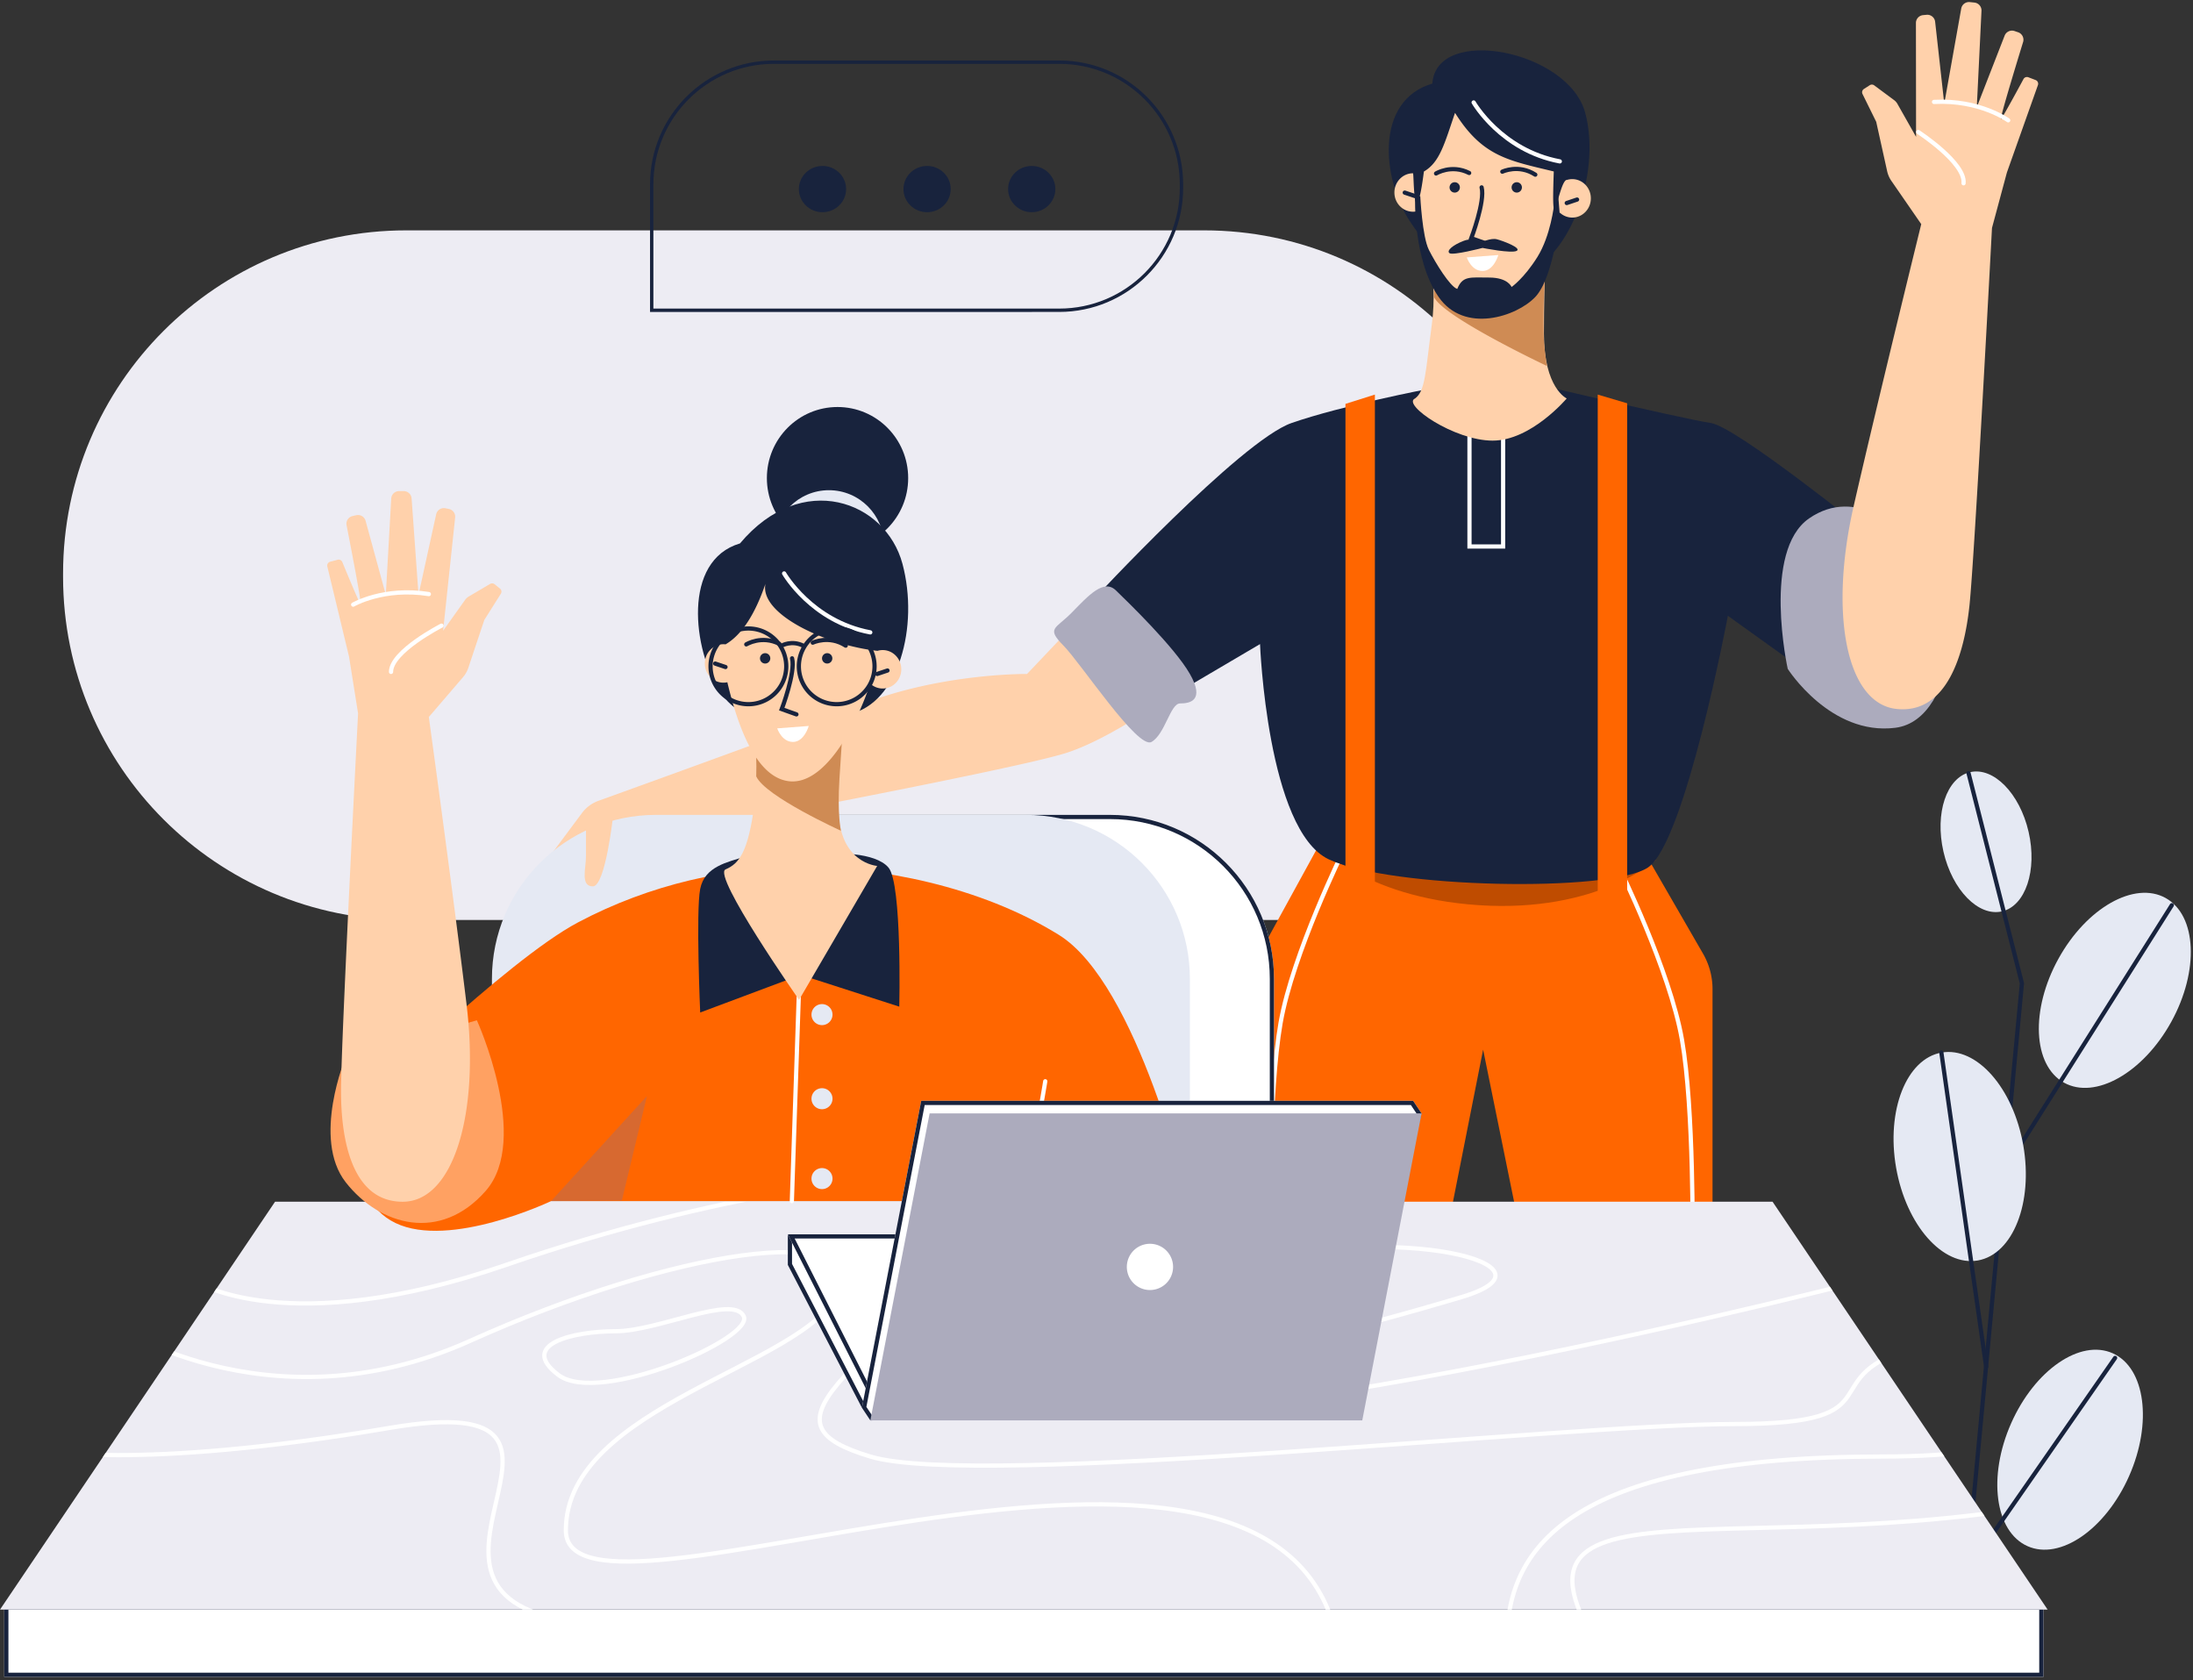
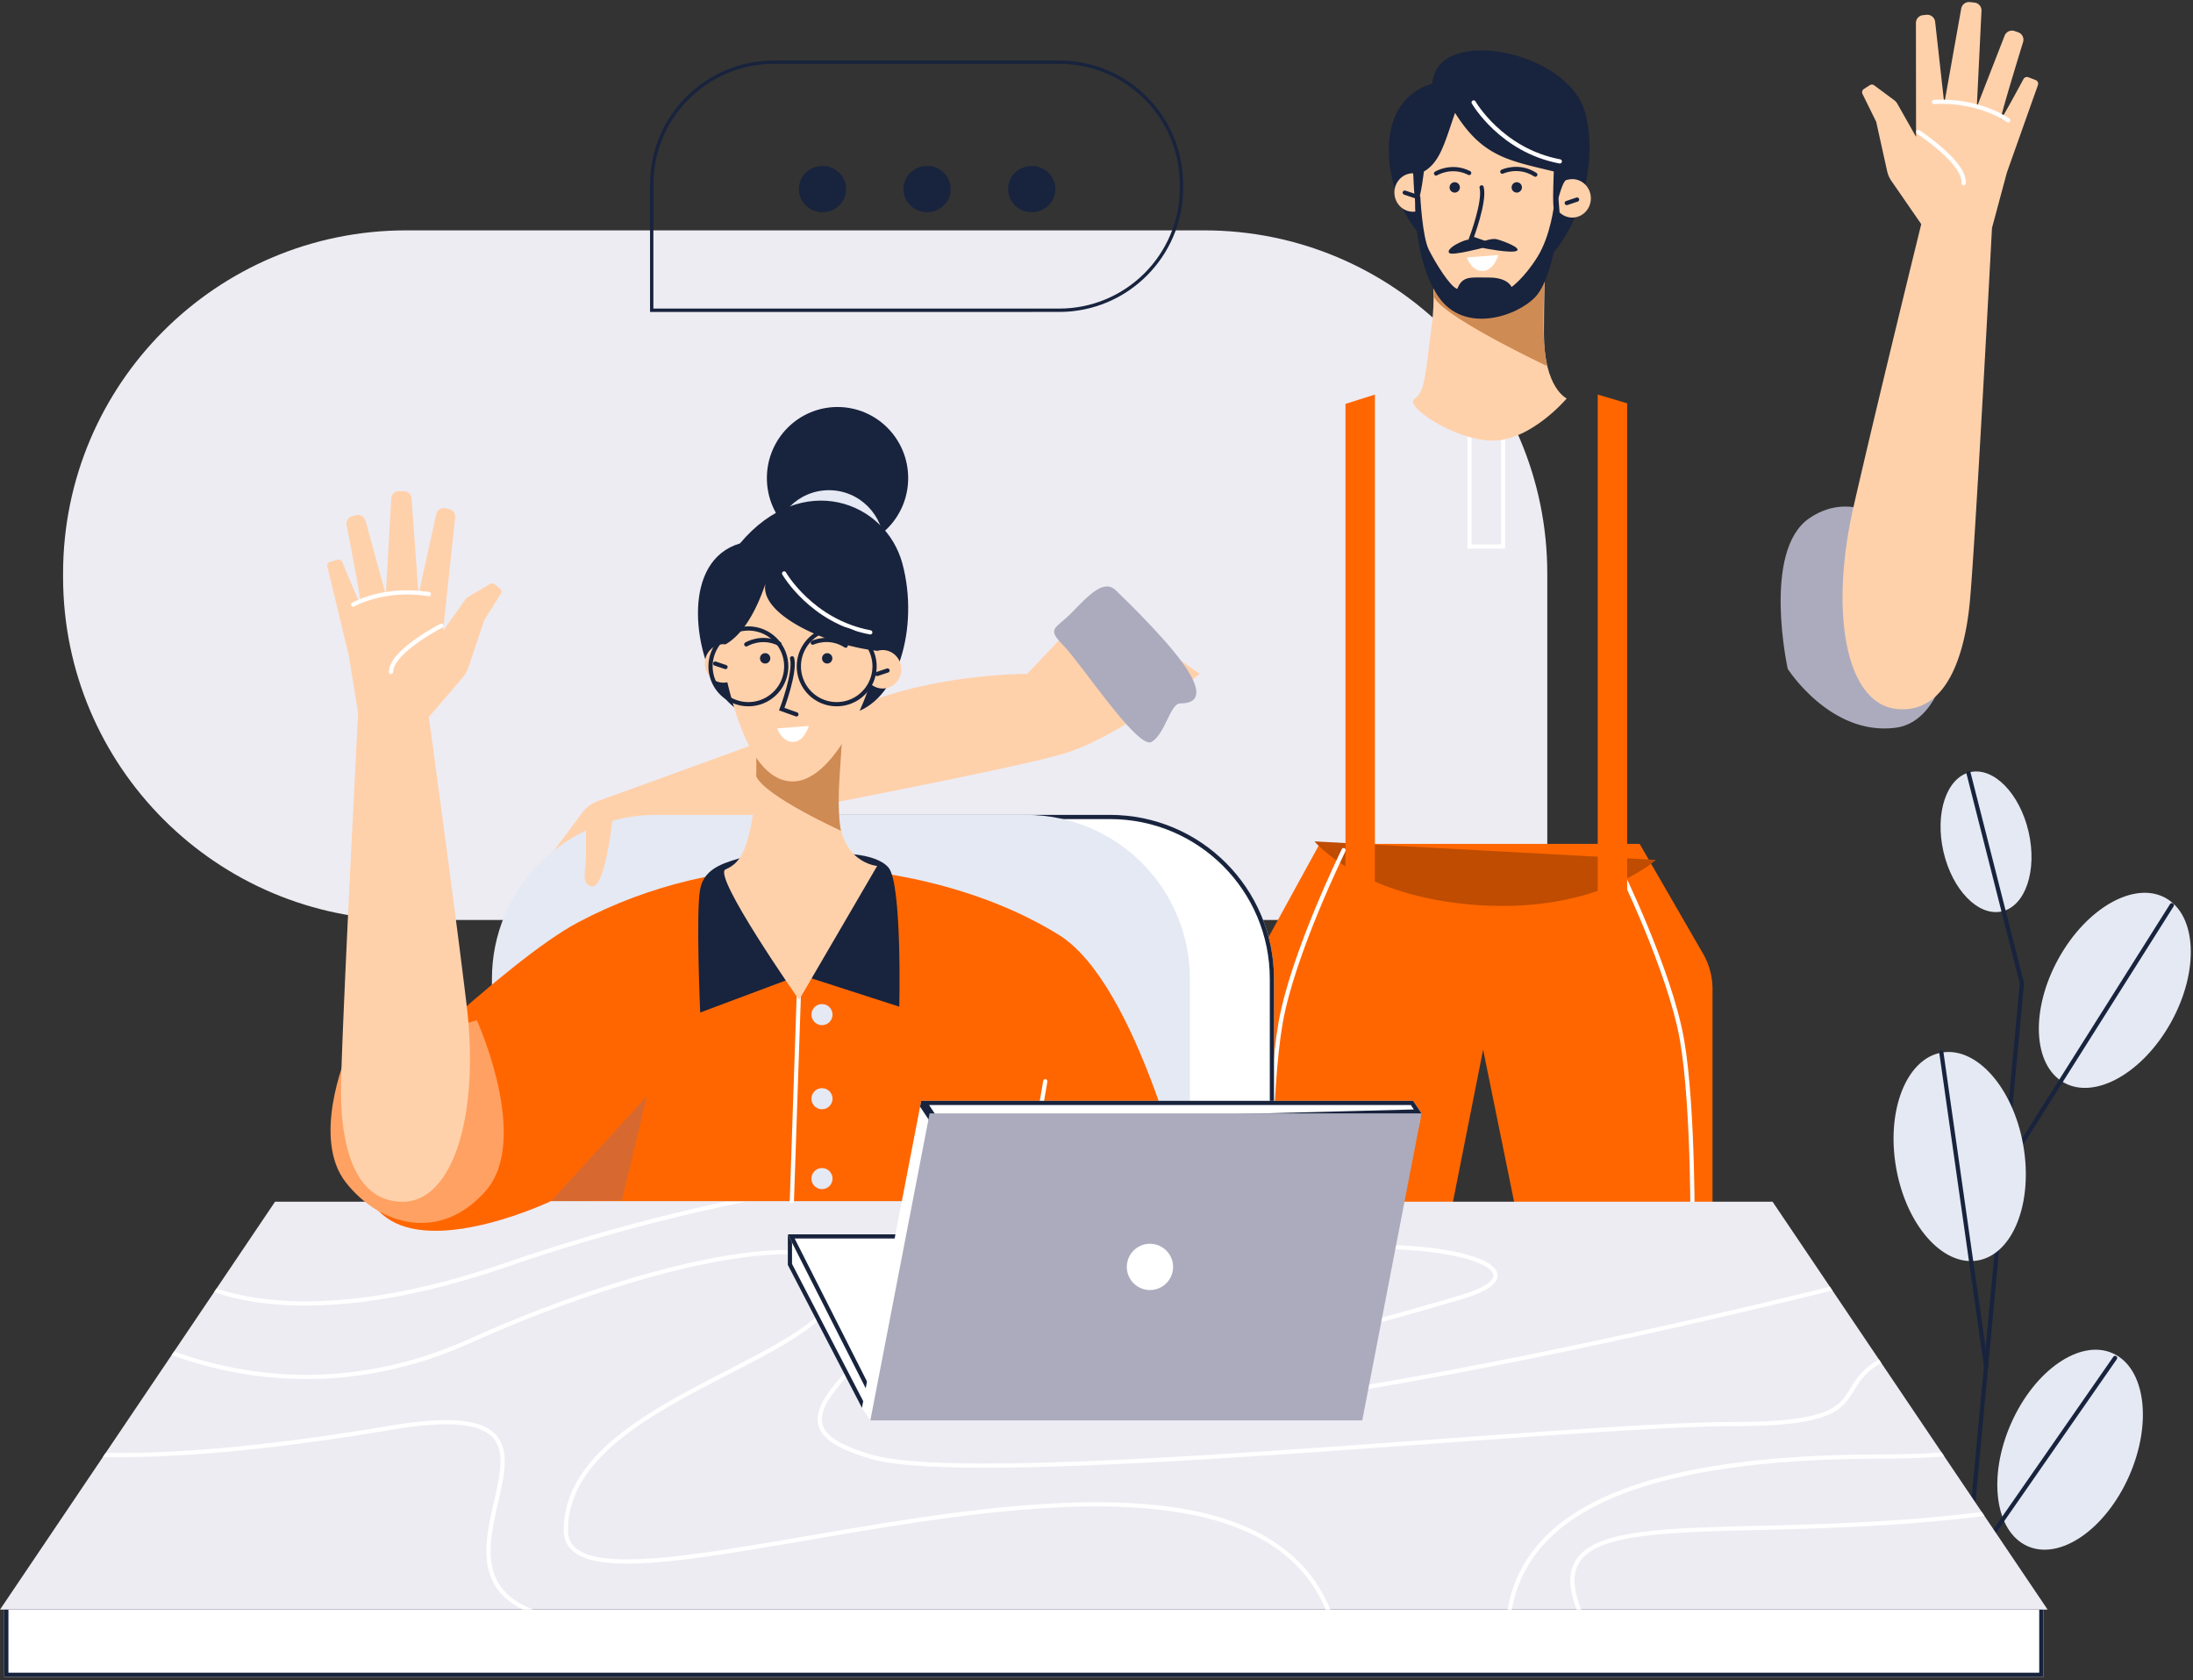
<svg xmlns="http://www.w3.org/2000/svg" width="556" height="426" viewBox="0 0 556 426">
  <rect x="0" y="0" width="556" height="426" fill="#333333" stroke="none" />
  <defs>
    <clipPath id="90pea">
      <path fill="#fff" d="M372.03 102.83h9.594v36.244h-9.594z" />
    </clipPath>
    <clipPath id="90peb">
      <path fill="#fff" d="M1.07 406.99h517.01v18.122H1.07z" />
    </clipPath>
    <clipPath id="90pec">
      <path fill="#fff" d="M150.31 248.154c0-22.96 18.613-41.574 41.574-41.574h89.544c22.96 0 41.574 18.613 41.574 41.574v72.488H150.31z" />
    </clipPath>
    <clipPath id="90pee">
      <path fill="#fff" d="M218.527 356.886l-18.787-36.217v-7.489l117.24 2.933 26.802 40.773z" />
    </clipPath>
    <clipPath id="90pef">
      <path fill="#fff" d="M220.37 353.683l-20.63-40.773h117.63l26.412 40.773z" />
    </clipPath>
    <clipPath id="90peg">
      <path fill="#fff" d="M233.559 279.07H358.28l2.132 3.198-17.161 74.62-122.59 3.198-2.132-3.198z" />
    </clipPath>
    <clipPath id="90ped">
      <path d="M69.734 304.65h379.674l69.734 103.402H0z" />
    </clipPath>
  </defs>
  <g>
    <g>
      <g>
        <path fill="#edecf3" d="M392.288 145.4c0-48.049-38.951-87-87-87H102.99c-48.049 0-87 38.951-87 87v.824c0 48.049 38.951 87 87 87h289.298z" />
      </g>
      <g>
        <path fill="none" stroke="#18233d" stroke-linecap="round" stroke-miterlimit="20" stroke-width=".85" d="M165.23 46.76c0-17.12 13.88-31 31-31h72.316c17.12 0 31 13.88 31 31v.894c0 17.12-13.88 31-31 31H165.23v0z" />
      </g>
      <g>
        <g>
          <path fill="#18233d" d="M208.53 53.796c3.307 0 5.988-2.625 5.988-5.863 0-3.238-2.681-5.863-5.989-5.863s-5.989 2.625-5.989 5.863c0 3.238 2.681 5.863 5.99 5.863z" />
        </g>
        <g>
          <path fill="#18233d" d="M235.05 53.796c3.307 0 5.988-2.625 5.988-5.863 0-3.238-2.681-5.863-5.989-5.863s-5.989 2.625-5.989 5.863c0 3.238 2.681 5.863 5.99 5.863z" />
        </g>
        <g>
          <path fill="#18233d" d="M261.58 53.796c3.307 0 5.988-2.625 5.988-5.863 0-3.238-2.681-5.863-5.989-5.863s-5.989 2.625-5.989 5.863c0 3.238 2.681 5.863 5.99 5.863z" />
        </g>
      </g>
      <g>
        <g>
          <path fill="#f60" d="M334.573 213.93l-12.974 23.666a15 15 0 0 0-1.788 5.883l-7.861 88.425 51.2-.867 12.872-64.947 13.226 64.947h44.936v-80.285a18 18 0 0 0-2.413-9.002l-16.067-27.82z" />
        </g>
        <g>
          <path fill="#bf4c00" d="M333.26 213.3s11.65 14.216 41.734 16.176c30.085 1.961 44.815-11.489 44.815-11.489z" />
        </g>
        <g>
          <path fill="none" stroke="#fff" stroke-linecap="round" stroke-miterlimit="20" stroke-width="1.07" d="M410.45 219.79v0s12.924 26.231 15.993 43.82c3.068 17.589 2.672 51.502 2.672 51.502v0" />
        </g>
        <g>
          <path fill="none" stroke="#fff" stroke-linecap="round" stroke-miterlimit="20" stroke-width="1.07" d="M340.662 215.52v0s-12.924 26.231-15.993 43.82c-3.068 17.589-2.672 51.502-2.672 51.502v0" />
        </g>
        <g>
          <path fill="#ffd1ab" d="M277.904 152.4l-17.517 18.459s-21.217-.266-41.403 7.471-67.261 24.684-67.261 24.684a9 9 0 0 0-4.17 3.092L137.36 219.79h34.12l2.753-9.184s82.026-15.343 95.873-19.661c13.847-4.319 34.11-20.086 34.11-20.086z" />
        </g>
        <g>
-           <path fill="#18233d" d="M362.085 98.6s-21.732 4.166-34.625 8.636c-12.892 4.47-50.62 45.151-50.62 45.151l23.394 22.212 19.228-11.318s1.83 47.178 17.415 54.566c15.585 7.387 71.515 8.455 80.964 2.057 9.45-6.397 20.235-63.794 20.235-63.794l21.327 15.291 13.75-36.652s-33.069-26.634-39.424-27.513c-6.356-.88-54.921-12.306-54.921-12.306z" />
-         </g>
+           </g>
        <g>
          <path fill="#acabbd" d="M453.25 169.56s10.801 17.004 27.263 14.943c16.461-2.06 17.406-37.36 9.708-43.95-7.698-6.588-19.524-17.414-31.539-9.146s-5.432 38.153-5.432 38.153z" />
        </g>
        <g>
          <path fill="#f60" d="M341.12 102.385l7.462-2.355v126.854h-7.462z" />
        </g>
        <g>
          <path fill="#f60" d="M405.08 100.03l7.462 2.209v124.645h-7.462z" />
        </g>
        <g>
          <path fill="none" stroke="#fff" stroke-linecap="round" stroke-miterlimit="20" stroke-width="2.13" d="M372.03 102.83v0h9.594v36.244h-9.594v0z" clip-path="url(&quot;#90pea&quot;)" />
        </g>
        <g>
          <path fill="#acabbd" d="M282.916 149.667c-3.078-2.984-6.938 1.28-11.122 5.566s-6.63 3.896-2.158 8.442c4.473 4.545 18.846 26.408 22.313 24.413 3.467-1.994 4.758-9.76 7.244-9.76 2.486 0 6.352-.7 2.486-7.47-3.866-6.772-15.686-18.207-18.763-21.191z" />
        </g>
        <g transform="scale(-1 1) rotate(-6 0 9325.27)">
          <g>
            <path fill="#ffd1ab" d="M462.12 151.498c0 12.457 2.79 28.066 15.638 28.066 12.847 0 19.54-22.266 16.194-49.986-3.347-27.72-9.568-72.9-9.568-72.9l8.676-10.11a7 7 0 0 0 1.326-2.34l4.063-12.153 4.191-6.646a1 1 0 0 0-.22-1.314l-1.37-1.097a1 1 0 0 0-1.134-.08l-5.416 3.2a3 3 0 0 0-.917.842l-5.58 7.828 3.052-28.702a2 2 0 0 0-1.592-2.171l-.869-.176a2 2 0 0 0-2.35 1.532l-4.473 20.405-1.756-24.43a2 2 0 0 0-1.994-1.856h-1.176a2 2 0 0 0-1.997 1.888l-1.37 24.398-5.125-18.75a2 2 0 0 0-2.372-1.423l-.932.211a2 2 0 0 0-1.52 2.337s4.11 20.867 3.513 19.97c-.597-.897-4.59-10.643-4.59-10.643a1 1 0 0 0-1.183-.588l-1.908.51a1 1 0 0 0-.714 1.2l5.508 22.867 2.29 14.38s-4.326 83.273-4.326 95.73z" />
          </g>
          <g>
            <path fill="none" stroke="#fff" stroke-linecap="round" stroke-miterlimit="20" stroke-width="1.07" d="M487.592 33.53S474.8 40.057 474.8 45.256" />
          </g>
          <g>
            <path fill="none" stroke="#fff" stroke-linecap="round" stroke-miterlimit="20" stroke-width="1.07" d="M465.21 28.198s7.714-4.496 19.188-2.671" />
          </g>
        </g>
        <g>
          <g>
            <path fill="#ffd1ab" d="M361.395 57.826s3.248 12.265 1.624 24.403c-1.624 12.138-1.624 16.842-4.249 18.782-3.456 1.483 9.876 10.692 19.66 10.692s18.786-10.692 18.786-10.692-5.78-2.604-5.78-16.433.786-30.658.786-30.658z" />
          </g>
          <g>
            <path fill="#18233d" d="M357.287 55.835c-6.76-10.496-8.858-30.289 5.862-34.65 1-14.923 34.5-8.473 38.762 7.428 4.262 15.9-4.508 38.414-16.845 41.11-12.337 2.696-21.019-3.391-27.78-13.888z" />
          </g>
          <g>
            <path fill="#cf8b54" d="M392.196 63.76c-.252 2.013-1.082 11.615-.819 21.326.09 3.301.819 7.692.819 7.692s-26.383-12.444-28.626-17.501a69.922 69.922 0 0 0-.42-9.738z" />
          </g>
          <g>
            <path fill="#ffd1ab" d="M361.005 43.487c4.04-2.359 5.194-7.003 7.894-14.877 6.979 11.147 13.628 12.087 25.039 14.857-.742 20.181 1.284 1.914 3.354 2.14a4.573 4.573 0 0 1 1.329-.197c2.603 0 4.714 2.182 4.714 4.873 0 2.692-2.11 4.874-4.714 4.874a4.612 4.612 0 0 1-3.156-1.254c-3.82 11.426-11.852 26.092-20.874 24.72-6.522-.993-11.64-9.345-15.354-25.058-.32.071-.652.108-.993.108-2.603 0-4.714-2.181-4.714-4.873 0-2.691 2.11-4.873 4.714-4.873.184 0 .144 7.838.993 7.537.849-.302 1.768-7.977 1.768-7.977z" />
          </g>
          <g>
            <path fill="#18233d" d="M360.085 49.71s.505 10.31 2.187 13.638c1.681 3.328 5.365 9.332 7.196 9.897 1.361-3.398 3.28-2.883 8.085-2.883 4.806 0 5.683 2.396 5.683 2.396s3.126-2.148 6.534-7.587c3.408-5.44 4.245-13.308 4.245-13.308l1.056-2.153.398 4.897s-1.517 15.711-6.22 20.681c-4.702 4.97-17.996 9.392-24.505 0-6.51-9.392-5.973-25.218-5.973-25.218z" />
          </g>
          <g>
            <path fill="#18233d" d="M375.521 61.425s-1.795-1.372-4.464-.354c-2.67 1.018-4.428 2.498-3.548 3.116.879.618 8.367-1.338 8.367-1.338s7.36 1.475 8.671.737c1.31-.737-3.63-2.58-5.092-2.94-1.461-.36-3.934.78-3.934.78z" />
          </g>
          <g>
            <path fill="none" stroke="#18233d" stroke-linecap="round" stroke-miterlimit="20" stroke-width="1.07" d="M375.64 47.5c.925 3.527-2.62 12.882-2.62 12.882v0l3.724 1.329v0" />
          </g>
          <g>
            <path fill="none" stroke="#18233d" stroke-linecap="round" stroke-miterlimit="20" stroke-width="1.07" d="M380.89 43.522s4.12-1.982 8.363.757" />
          </g>
          <g transform="rotate(-6 368.5 43)">
            <path fill="none" stroke="#18233d" stroke-linecap="round" stroke-miterlimit="20" stroke-width="1.07" d="M364.01 43.514s4.122-1.984 8.363.751" />
          </g>
          <g>
            <path fill="#18233d" d="M384.55 48.827c.725 0 1.311-.59 1.311-1.319 0-.728-.586-1.318-1.31-1.318-.724 0-1.311.59-1.311 1.318 0 .729.587 1.319 1.31 1.319z" />
          </g>
          <g>
            <path fill="#18233d" d="M368.82 48.827c.725 0 1.311-.59 1.311-1.319 0-.728-.586-1.318-1.31-1.318-.724 0-1.311.59-1.311 1.318 0 .729.587 1.319 1.31 1.319z" />
          </g>
          <g>
            <path fill="#fff" d="M371.88 65.258l7.997-.608s-1.136 4.047-3.999 4.047c-2.862 0-3.998-3.439-3.998-3.439z" />
          </g>
          <g>
            <path fill="none" stroke="#18233d" stroke-linecap="round" stroke-miterlimit="20" stroke-width="1.07" d="M397.22 51.469l2.621-.879" />
          </g>
          <g>
            <path fill="none" stroke="#18233d" stroke-linecap="round" stroke-miterlimit="20" stroke-width="1.07" d="M358.771 49.709l-2.621-.879" />
          </g>
          <g>
            <path fill="none" stroke="#fff" stroke-linecap="round" stroke-miterlimit="20" stroke-width="1.07" d="M373.62 25.97s6.954 12.144 21.844 14.943" />
          </g>
        </g>
      </g>
      <g>
        <path fill="#fff" d="M1.07 406.99h517.01v18.122H1.07z" />
        <path fill="none" stroke="#18233d" stroke-linecap="round" stroke-miterlimit="20" stroke-width="2.13" d="M1.07 406.99v0h517.01v18.122H1.07v0z" clip-path="url(&quot;#90peb&quot;)" />
      </g>
      <g>
        <g transform="rotate(-13 504 213.5)">
          <path fill="#e5e9f3" d="M503.538 231.4c6.12-.007 11.092-8.12 11.105-18.12.013-9.999-4.937-18.098-11.058-18.09-6.12.008-11.092 8.12-11.105 18.12-.013 10 4.937 18.099 11.058 18.09z" />
        </g>
        <g>
          <path fill="none" stroke="#18233d" stroke-linecap="round" stroke-miterlimit="20" stroke-width="1.07" d="M499.092 196v0l13.533 53.28v0L498.72 397.794v0" />
        </g>
        <g transform="rotate(29 536.5 251)">
          <path fill="#e5e9f3" d="M536.317 277.924c9.051.023 16.358-11.92 16.32-26.675-.037-14.755-7.405-26.736-16.456-26.759-9.052-.023-16.359 11.92-16.32 26.675.037 14.755 7.405 26.735 16.456 26.759z" />
        </g>
        <g>
          <path fill="none" stroke="#18233d" stroke-linecap="round" stroke-miterlimit="20" stroke-width="1.07" d="M509.04 295.378l41.592-65.898" />
        </g>
        <g transform="rotate(-10 497 293)">
          <path fill="#e5e9f3" d="M496.79 319.91c9.04-.01 16.381-11.994 16.397-26.767.015-14.774-7.301-26.742-16.341-26.733-9.04.01-16.38 11.993-16.396 26.767-.015 14.773 7.3 26.742 16.34 26.733z" />
        </g>
        <g transform="rotate(24 525 367.5)">
          <path fill="#e5e9f3" d="M524.922 394.306c9.047.02 16.355-11.93 16.322-26.691-.033-14.762-7.395-26.745-16.442-26.765-9.047-.02-16.355 11.93-16.322 26.691.033 14.762 7.394 26.745 16.442 26.765z" />
        </g>
        <g>
          <path fill="none" stroke="#18233d" stroke-linecap="round" stroke-miterlimit="20" stroke-width="1.07" d="M492.2 266.82l11.364 79.695" />
        </g>
        <g>
          <path fill="none" stroke="#18233d" stroke-linecap="round" stroke-miterlimit="20" stroke-width="1.07" d="M499.03 397.79l37.218-53.54" />
        </g>
      </g>
      <g>
        <path fill="#fff" d="M150.31 248.154c0-22.96 18.613-41.574 41.574-41.574h89.544c22.96 0 41.574 18.613 41.574 41.574v72.488H150.31z" />
        <path fill="none" stroke="#18233d" stroke-linecap="round" stroke-miterlimit="20" stroke-width="2.13" d="M150.31 248.154c0-22.96 18.613-41.574 41.574-41.574h89.544c22.96 0 41.574 18.613 41.574 41.574v72.488H150.31v0z" clip-path="url(&quot;#90pec&quot;)" />
      </g>
      <g>
        <path fill="#e5e9f3" d="M124.72 248.154c0-22.96 18.613-41.574 41.574-41.574h93.808c22.96 0 41.574 18.613 41.574 41.574v72.488H124.72z" />
      </g>
      <g>
        <g>
          <g>
            <path fill="#edecf3" d="M69.734 304.65h379.674l69.734 103.402H0z" />
          </g>
          <g clip-path="url(#90ped)">
-             <path fill="none" stroke="#fff" stroke-miterlimit="20" stroke-width="1.07" d="M141.582 348.575c10.286 7.774 49.64-9.27 46.98-14.887-2.66-5.616-21.779 3.792-32.49 3.792-10.71 0-24.775 3.321-14.49 11.095z" />
-           </g>
+             </g>
          <g clip-path="url(#90ped)">
            <path fill="none" stroke="#fff" stroke-miterlimit="20" stroke-width="1.07" d="M286.758 345.672c15.245 2.193 56.353-8.683 83.82-16.858 27.466-8.175-16.346-18.946-56.84-8.175-40.492 10.772-42.224 22.84-26.98 25.033z" />
          </g>
          <g clip-path="url(#90ped)">
            <path fill="none" stroke="#fff" stroke-miterlimit="20" stroke-width="1.07" d="M26.65 334.686v0s40.812 28.52 92.5 5.248c51.688-23.273 101.087-30.477 93.195-12.103-7.892 18.373-68.887 28.529-68.887 60.114 0 31.585 172.848-46.331 194.484 23.59" />
          </g>
          <g clip-path="url(#90ped)">
            <path fill="none" stroke="#fff" stroke-miterlimit="20" stroke-width="1.07" d="M310.097 298.79c-3.61 0-103.171 42.055-60.992 57.564 42.179 15.51 228.214-32.966 228.214-32.966v0s131.188 42.926 40.762 58.204c-90.426 15.277-153.447-13.083-99.472 54.395 53.974 67.478-36.546 4.673-36.546-19.937s17.415-46.806 95.256-46.806c77.84 0 38.642-35.666 9.546-28.047-29.095 7.618-4.197 19.81-47.11 19.81-42.912 0-191.83 16.474-219.106 8.237-27.275-8.237-11.01-18.22 48.64-67.789" />
          </g>
          <g clip-path="url(#90ped)">
            <path fill="none" stroke="#fff" stroke-miterlimit="20" stroke-width="1.07" d="M9.87 367.475v0s23.666 5.588 88.907-5.49-10.51 45.046 51.528 49.556" />
          </g>
          <g clip-path="url(#90ped)">
            <path fill="none" stroke="#fff" stroke-miterlimit="20" stroke-width="1.07" d="M49.71 324.914v0s23.09 14.917 78.663-4.271c55.573-19.188 96.64-21.853 96.64-21.853v0" />
          </g>
        </g>
      </g>
      <g>
        <g>
          <path fill="#f60" d="M146.53 233.846c18.347-9.727 38.21-14.056 57.236-14.056 19.026 0 44.602 4.752 64.706 17.222 20.105 12.47 32.826 67.484 32.826 67.484h-161.59s-25.644 12.199-39.465 5.539c-13.822-6.66-9.71-29.235-9.71-29.235s37.65-37.226 55.997-46.954z" />
        </g>
        <g>
          <path fill="#e5e9f3" d="M208.405 259.88a2.665 2.665 0 1 0 0-5.33 2.665 2.665 0 0 0 0 5.33z" />
        </g>
        <g>
          <path fill="#e5e9f3" d="M208.405 281.2a2.665 2.665 0 1 0 0-5.33 2.665 2.665 0 0 0 0 5.33z" />
        </g>
        <g>
          <path fill="#e5e9f3" d="M208.405 301.45a2.665 2.665 0 1 0 0-5.33 2.665 2.665 0 0 0 0 5.33z" />
        </g>
        <g opacity=".22">
          <path fill="#4873db" d="M139.71 304.497l24.309-26.637-6.352 26.473z" />
        </g>
        <g>
          <path fill="#ffa162" d="M87.663 267.984s-8.686 20.661 0 31.747c8.686 11.085 24.004 15.247 35.48 2.175 11.475-13.07-2.237-43.246-2.237-43.246z" />
        </g>
        <g>
          <path fill="none" stroke="#fff" stroke-linecap="round" stroke-miterlimit="20" stroke-width="1.07" d="M202.538 251.881l-1.775 52.612" />
        </g>
        <g>
          <path fill="#18233d" d="M188.931 217.139c-4.415 1.423-10.279 2.467-11.407 8.203-1.128 5.737 0 31.336 0 31.336l25.484-9.538L228 255.196s.733-31.12-2.725-35.243c-3.459-4.123-14.142-3.57-14.142-3.57s-17.786-.668-22.202.756z" />
        </g>
        <g>
          <g>
            <g>
              <path fill="#18233d" d="M212.342 139.218c9.893 0 17.913-8.067 17.913-18.019 0-9.952-8.02-18.019-17.913-18.019-9.892 0-17.912 8.067-17.912 18.02 0 9.95 8.02 18.018 17.912 18.018z" />
            </g>
            <g>
              <path fill="#e5e9f3" d="M210.16 152.397c7.721 0 13.98-6.296 13.98-14.063s-6.259-14.064-13.98-14.064c-7.72 0-13.98 6.297-13.98 14.064s6.26 14.063 13.98 14.063z" />
            </g>
            <g>
              <path fill="#ffd1ab" d="M189.646 179.55s3.249 12.264 1.625 24.402c-1.625 12.138-3.865 14.966-7.321 16.448-3.456 1.482 18.642 33.078 18.642 33.078l19.804-33.957s-9.774-.68-9.774-14.508c0-13.829 1.947-30.643 1.947-30.643z" />
            </g>
            <g>
              <path fill="#18233d" d="M182.468 175.228c-6.76-10.497-9.579-33.103 5.142-37.465 15.715-18.711 36.93-10.744 41.192 5.156 4.262 15.901-1.01 35.384-13.346 38.08-12.338 2.696-26.227 4.726-32.988-5.771z" />
            </g>
            <g>
              <path fill="#cf8b54" d="M213.78 184.36c-.226 1.807-.501 5.897-.955 13.12-.57 9.092.377 13.119.377 13.119s-19.23-8.727-21.473-13.784c.103-3.504-.006-6.689-.329-9.557z" />
            </g>
            <g>
              <path fill="#ffd1ab" d="M183.957 163.349C188 160.99 191.37 155.874 194.07 148c-1.576 7.78 15.588 15.6 28.393 16.996a4.573 4.573 0 0 1 1.329-.196c2.603 0 4.714 2.182 4.714 4.873 0 2.692-2.11 4.874-4.714 4.874a4.612 4.612 0 0 1-3.156-1.254c-3.82 11.426-11.852 26.092-20.874 24.72-6.522-.993-11.64-9.345-15.354-25.058-.32.071-.652.108-.993.108-2.603 0-4.714-2.181-4.714-4.873 0-2.691 2.11-4.873 4.714-4.873.184 0 .365.01.543.032z" />
            </g>
            <g>
              <path fill="none" stroke="#18233d" stroke-linecap="round" stroke-miterlimit="20" stroke-width="1.07" d="M200.82 166.89c.925 3.527-2.62 12.882-2.62 12.882v0l3.724 1.329v0" />
            </g>
            <g>
              <path fill="none" stroke="#18233d" stroke-linecap="round" stroke-miterlimit="20" stroke-width="1.07" d="M206.06 162.922s4.12-1.982 8.363.757" />
            </g>
            <g transform="rotate(-6 193.5 163)">
              <path fill="none" stroke="#18233d" stroke-linecap="round" stroke-miterlimit="20" stroke-width="1.07" d="M189.19 162.905s4.122-1.985 8.363.75" />
            </g>
            <g>
              <path fill="#18233d" d="M209.72 168.217c.725 0 1.311-.59 1.311-1.319 0-.728-.586-1.318-1.31-1.318-.724 0-1.311.59-1.311 1.318 0 .729.587 1.319 1.31 1.319z" />
            </g>
            <g>
              <path fill="#18233d" d="M193.99 168.217c.724 0 1.311-.59 1.311-1.319 0-.728-.587-1.318-1.31-1.318-.724 0-1.311.59-1.311 1.318 0 .729.587 1.319 1.31 1.319z" />
            </g>
            <g>
              <path fill="#fff" d="M197.05 184.648l7.997-.608s-1.136 4.047-3.999 4.047c-2.862 0-3.998-3.439-3.998-3.439z" />
            </g>
            <g>
              <path fill="none" stroke="#18233d" stroke-linecap="round" stroke-miterlimit="20" stroke-width="1.07" d="M222.39 170.859l2.621-.879" />
            </g>
            <g>
              <path fill="none" stroke="#18233d" stroke-linecap="round" stroke-miterlimit="20" stroke-width="1.07" d="M183.941 169.099l-2.621-.879" />
            </g>
            <g>
              <path fill="none" stroke="#fff" stroke-linecap="round" stroke-miterlimit="20" stroke-width="1.07" d="M198.8 145.37s6.954 12.144 21.844 14.943" />
            </g>
          </g>
        </g>
        <g>
          <g>
            <path fill="none" stroke="#18233d" stroke-linecap="round" stroke-miterlimit="20" stroke-width="1.07" d="M212.134 178.518a9.594 9.594 0 1 0 0-19.188 9.594 9.594 0 0 0 0 19.188z" />
          </g>
          <g>
            <path fill="none" stroke="#18233d" stroke-linecap="round" stroke-miterlimit="20" stroke-width="1.07" d="M189.744 178.518a9.594 9.594 0 1 0 0-19.188 9.594 9.594 0 0 0 0 19.188z" />
          </g>
          <g>
-             <path fill="none" stroke="#18233d" stroke-linecap="round" stroke-miterlimit="20" stroke-width="1.07" d="M198.2 163.675s2.485-1.448 5.409 0" />
-           </g>
+             </g>
        </g>
        <g>
          <g>
            <path fill="#ffd1ab" d="M86.46 276.588c0 12.457 2.79 28.066 15.638 28.066 12.847 0 19.54-22.266 16.194-49.986-3.347-27.72-9.568-72.9-9.568-72.9l8.676-10.11a7 7 0 0 0 1.326-2.34l4.063-12.153 4.191-6.646a1 1 0 0 0-.22-1.314l-1.37-1.097a1 1 0 0 0-1.134-.08l-5.416 3.2a3 3 0 0 0-.917.842l-5.58 7.828 3.052-28.702a2 2 0 0 0-1.592-2.171l-.869-.176a2 2 0 0 0-2.35 1.532l-4.473 20.405-1.756-24.43a2 2 0 0 0-1.994-1.856h-1.176a2 2 0 0 0-1.997 1.888l-1.37 24.398-5.125-18.75a2 2 0 0 0-2.372-1.423l-.932.211a2 2 0 0 0-1.52 2.337s4.11 20.867 3.513 19.97c-.597-.897-4.59-10.643-4.59-10.643a1 1 0 0 0-1.183-.588l-1.908.51a1 1 0 0 0-.714 1.2l5.508 22.867 2.29 14.38s-4.326 83.273-4.326 95.73z" />
          </g>
          <g>
            <path fill="none" stroke="#fff" stroke-linecap="round" stroke-miterlimit="20" stroke-width="1.07" d="M111.932 158.61s-12.792 6.527-12.792 11.726" />
          </g>
          <g>
            <path fill="none" stroke="#fff" stroke-linecap="round" stroke-miterlimit="20" stroke-width="1.07" d="M89.54 153.278s7.714-4.496 19.188-2.671" />
          </g>
        </g>
        <g>
          <path fill="none" stroke="#fff" stroke-linecap="round" stroke-miterlimit="20" stroke-width="1.07" d="M265.008 274.11s-4.2 27.491-9.238 30.223" />
        </g>
      </g>
      <g>
        <path fill="#ffd1ab" d="M155.466 206.58s-1.944 18.122-5.158 18.122c-3.213 0-1.742-4.542-1.742-7.657v-7.589z" />
      </g>
      <g>
        <g>
          <path fill="#fff" d="M218.527 356.886l-18.787-36.217v-7.489l117.24 2.933 26.802 40.773z" />
          <path fill="none" stroke="#18233d" stroke-linecap="round" stroke-miterlimit="20" stroke-width="2.13" d="M218.527 356.886v0l-18.787-36.217v0-7.489 0l117.24 2.933v0l26.802 40.773v0z" clip-path="url(&quot;#90pee&quot;)" />
        </g>
        <g>
          <path fill="#fff" d="M220.37 353.683l-20.63-40.773h117.63l26.412 40.773z" />
          <path fill="none" stroke="#18233d" stroke-linecap="round" stroke-miterlimit="20" stroke-width="2.13" d="M220.37 353.683v0l-20.63-40.773v0h117.63v0l26.412 40.773v0z" clip-path="url(&quot;#90pef&quot;)" />
        </g>
        <g>
          <path fill="#fff" d="M233.559 279.07H358.28l2.132 3.198-17.161 74.62-122.59 3.198-2.132-3.198z" />
-           <path fill="none" stroke="#18233d" stroke-linecap="round" stroke-miterlimit="20" stroke-width="2.13" d="M233.559 279.07v0H358.28v0l2.132 3.198v0l-17.161 74.62v0l-122.59 3.198v0l-2.132-3.198v0z" clip-path="url(&quot;#90peg&quot;)" />
+           <path fill="none" stroke="#18233d" stroke-linecap="round" stroke-miterlimit="20" stroke-width="2.13" d="M233.559 279.07v0H358.28v0l2.132 3.198v0v0l-122.59 3.198v0l-2.132-3.198v0z" clip-path="url(&quot;#90peg&quot;)" />
        </g>
        <g>
          <path fill="#acabbd" d="M235.689 282.26H360.41l-15.029 77.818H220.66z" />
        </g>
        <g>
          <path fill="#fff" d="M291.553 327.036a5.863 5.863 0 1 0 0-11.726 5.863 5.863 0 0 0 0 11.726z" />
        </g>
      </g>
    </g>
  </g>
</svg>